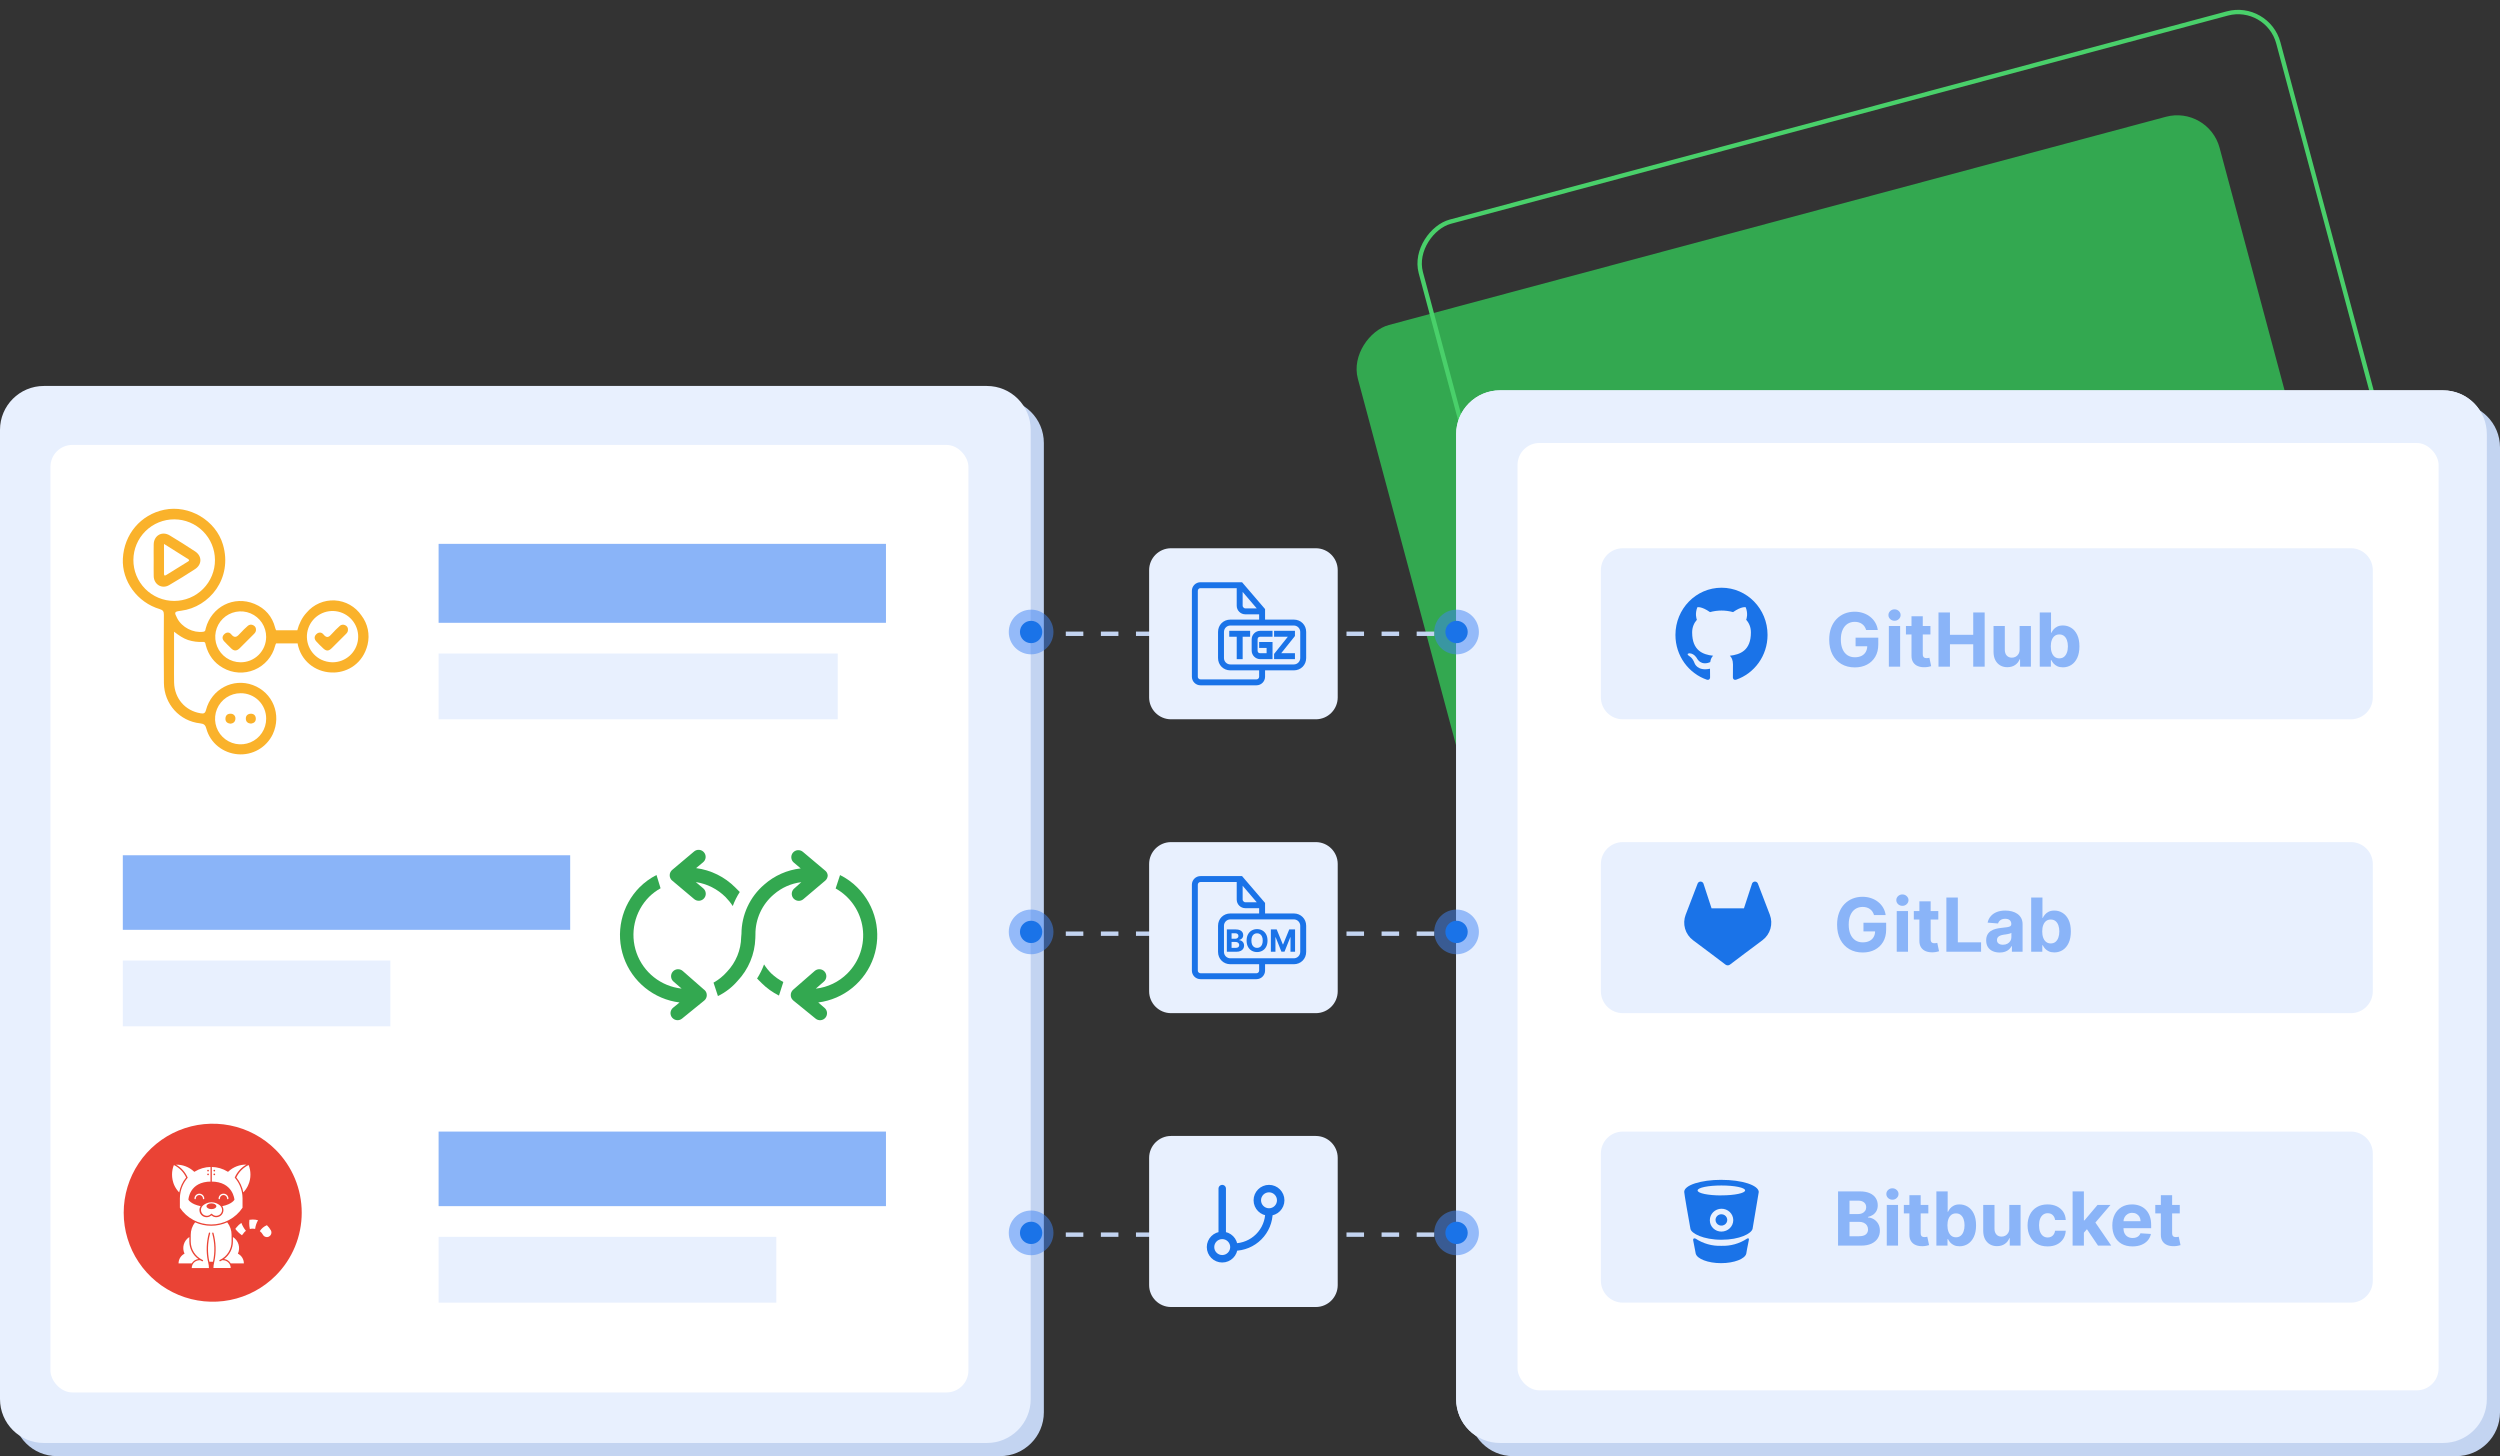
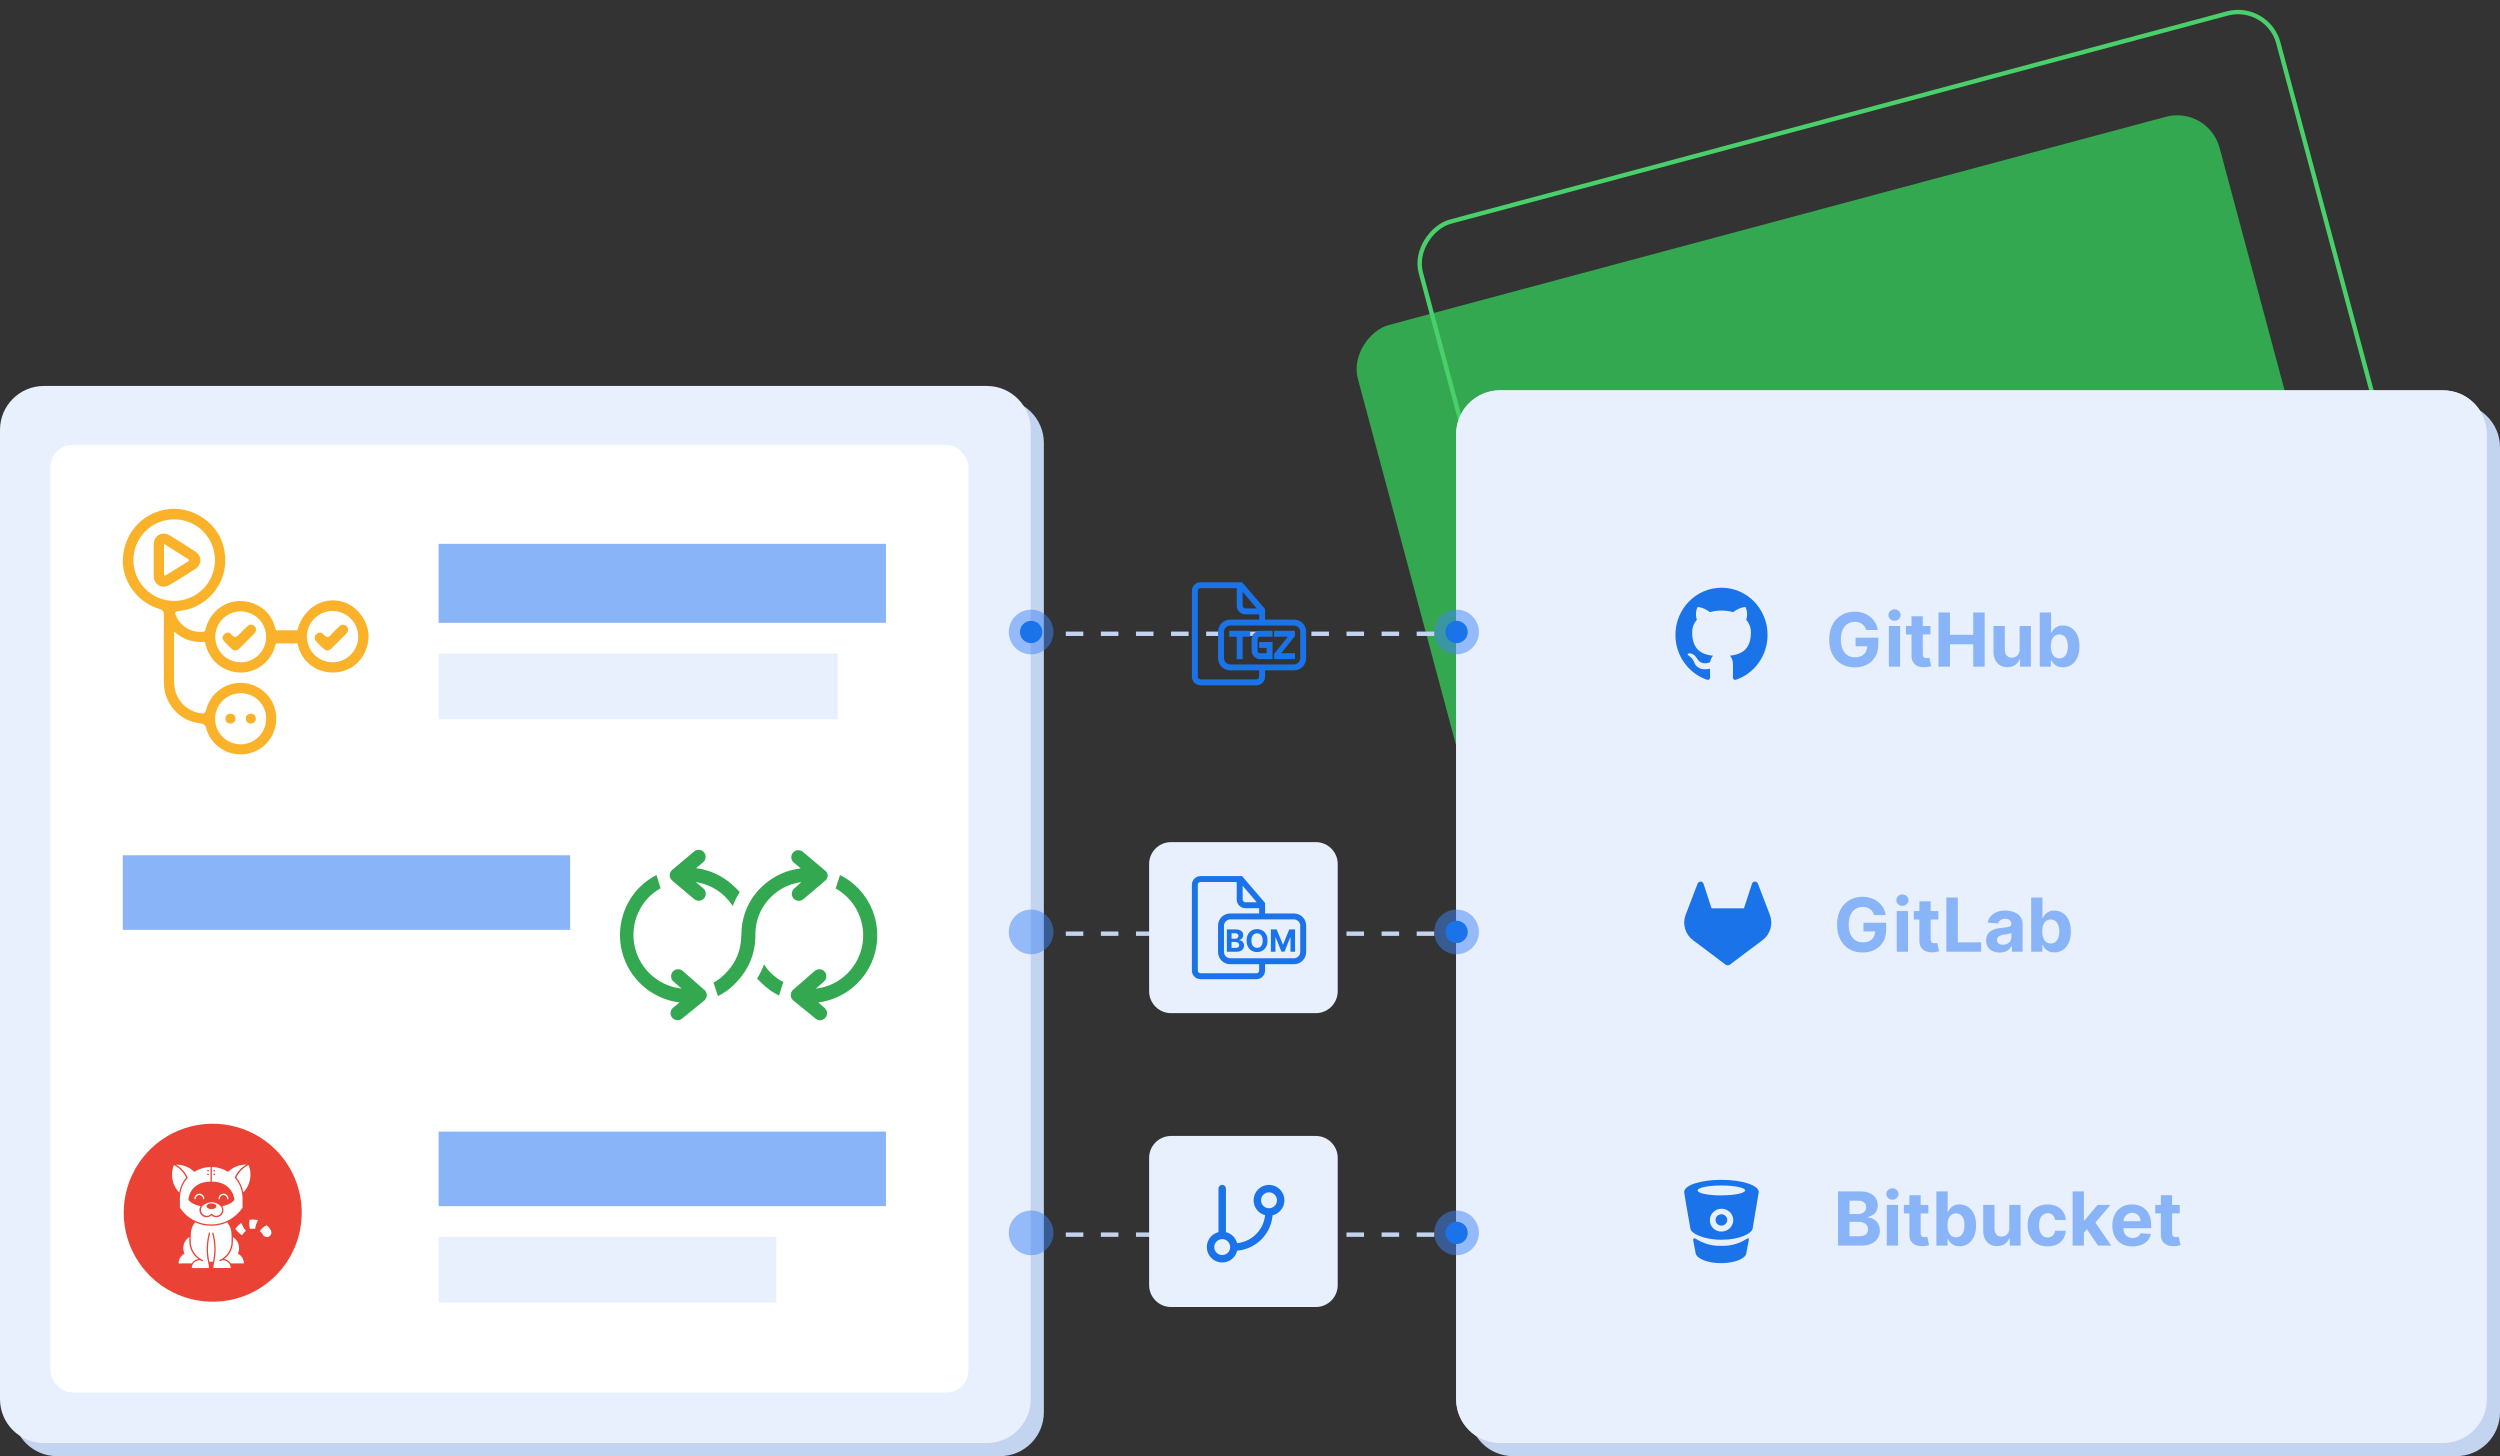
<svg xmlns="http://www.w3.org/2000/svg" width="570" height="332" viewBox="0 0 570 332" fill="none">
  <rect x="0" y="0" width="570" height="332" fill="#333333" stroke="none" />
  <rect x="503.477" y="24.039" width="203.407" height="203.407" rx="10" transform="rotate(75 503.477 24.039)" fill="#33A850" />
  <rect x="517.002" y="0.612" width="202.407" height="202.407" rx="9.5" transform="rotate(75 517.002 0.612)" stroke="#49D06A" />
  <path d="M557 89H342C336.477 89 332 93.477 332 99V319C332 324.523 336.477 329 342 329H557C562.523 329 567 324.523 567 319V99C567 93.477 562.523 89 557 89Z" fill="#E8F0FE" />
  <path d="M560 92H345C339.477 92 335 96.477 335 102V322C335 327.523 339.477 332 345 332H560C565.523 332 570 327.523 570 322V102C570 96.477 565.523 92 560 92Z" fill="#C3D4F1" />
  <path d="M557 89H342C336.477 89 332 93.477 332 99V319C332 324.523 336.477 329 342 329H557C562.523 329 567 324.523 567 319V99C567 93.477 562.523 89 557 89Z" fill="#E8F0FE" />
-   <rect x="346" y="101" width="210" height="216" rx="5" fill="white" />
  <path d="M228 91H13C7.477 91 3 95.477 3 101V322C3 327.523 7.477 332 13 332H228C233.523 332 238 327.523 238 322V101C238 95.477 233.523 91 228 91Z" fill="#C3D4F1" />
  <path d="M225 88H10C4.477 88 0 92.477 0 98V319C0 324.523 4.477 329 10 329H225C230.523 329 235 324.523 235 319V98C235 92.477 230.523 88 225 88Z" fill="#E8F0FE" />
  <circle cx="332.094" cy="144.094" r="5.094" fill="#4185F4" fill-opacity="0.5" />
  <circle cx="332.094" cy="144.094" r="2.547" fill="#1A73E8" />
  <circle cx="235.094" cy="144.094" r="5.094" fill="#4185F4" fill-opacity="0.5" />
  <circle cx="235.094" cy="144.094" r="2.547" fill="#1A73E8" />
  <line x1="327" y1="144.5" x2="240" y2="144.5" stroke="#C3D4F1" stroke-dasharray="4 4" />
  <circle cx="332.094" cy="212.473" r="5.094" fill="#4185F4" fill-opacity="0.5" />
  <circle cx="332.094" cy="212.473" r="2.547" fill="#1A73E8" />
  <circle cx="235.094" cy="212.473" r="5.094" fill="#4185F4" fill-opacity="0.5" />
-   <circle cx="235.094" cy="212.473" r="2.547" fill="#1A73E8" />
  <line x1="327" y1="212.879" x2="240" y2="212.879" stroke="#C3D4F1" stroke-dasharray="4 4" />
  <circle cx="332.094" cy="281.094" r="5.094" fill="#4185F4" fill-opacity="0.5" />
  <circle cx="332.094" cy="281.094" r="2.547" fill="#1A73E8" />
  <circle cx="235.094" cy="281.094" r="5.094" fill="#4185F4" fill-opacity="0.5" />
-   <circle cx="235.094" cy="281.094" r="2.547" fill="#1A73E8" />
  <line x1="327" y1="281.5" x2="240" y2="281.5" stroke="#C3D4F1" stroke-dasharray="4 4" />
  <rect x="11.5" y="101.441" width="209.3" height="216.036" rx="5" fill="white" />
  <path d="M82.414 140.338C81.736 139.334 80.834 138.501 79.779 137.904C78.725 137.307 77.546 136.962 76.336 136.897C75.126 136.831 73.917 137.047 72.805 137.526C71.692 138.006 70.705 138.736 69.922 139.661C69.389 140.234 68.942 140.88 68.592 141.579C68.245 142.253 67.976 142.964 67.79 143.698H62.962C62.855 143.52 62.778 143.326 62.733 143.123C62.076 140.543 60.466 138.699 58.024 137.682C53.324 135.725 48.222 138.321 46.907 143.272C46.821 143.597 46.885 143.965 46.335 144.041C44.056 144.354 41.484 143.05 40.404 140.97C39.676 139.567 39.715 139.445 41.28 139.249C47.777 138.433 53.082 131.836 50.837 124.185C49.209 118.643 43.135 115.045 37.445 116.224C32.081 117.335 28.294 121.807 28.013 127.362C27.755 132.472 31.29 137.356 36.421 138.874C37.195 139.102 37.369 139.444 37.365 140.187C37.339 145.367 37.315 150.549 37.372 155.729C37.425 160.52 40.939 164.421 45.648 164.926C46.536 165.021 46.836 165.334 47.058 166.158C47.936 169.406 50.853 171.717 54.25 171.974C55.879 172.105 57.51 171.738 58.926 170.923C60.343 170.108 61.48 168.883 62.186 167.409C64.262 162.958 62.205 157.876 57.647 156.192C53.132 154.524 48.218 157.109 46.972 161.875C46.759 162.69 46.401 162.741 45.719 162.628C42.22 162.049 39.791 159.261 39.693 155.624C39.654 154.164 39.684 152.701 39.683 151.24C39.683 148.925 39.683 146.61 39.683 144.028C40.81 144.892 41.759 145.542 42.874 145.92C43.984 146.275 45.149 146.422 46.312 146.357C46.872 146.337 46.825 146.759 46.913 147.089C47.514 149.346 48.782 151.107 50.824 152.267C51.907 152.891 53.119 153.256 54.366 153.333C55.614 153.411 56.862 153.2 58.014 152.715C59.166 152.231 60.191 151.487 61.008 150.541C61.824 149.595 62.412 148.474 62.724 147.263C62.769 147.064 62.848 146.874 62.956 146.701H67.865C67.896 146.966 67.952 147.228 68.031 147.483C69.046 151.134 72.393 153.461 76.221 153.331C79.292 153.227 82.753 151.293 83.811 146.972C84.084 145.832 84.1 144.645 83.859 143.498C83.617 142.351 83.124 141.271 82.414 140.338V140.338ZM54.867 158.054C55.632 158.046 56.392 158.192 57.1 158.481C57.809 158.77 58.453 159.198 58.994 159.738C59.536 160.279 59.965 160.922 60.255 161.631C60.545 162.339 60.692 163.098 60.686 163.863C60.689 165.017 60.35 166.145 59.712 167.106C59.073 168.067 58.164 168.817 57.099 169.26C56.034 169.704 54.861 169.821 53.73 169.598C52.598 169.374 51.558 168.82 50.742 168.005C49.925 167.19 49.369 166.151 49.144 165.019C48.918 163.888 49.034 162.715 49.476 161.649C49.917 160.584 50.666 159.673 51.626 159.033C52.585 158.393 53.713 158.052 54.867 158.054ZM30.413 127.636C30.433 125.18 31.424 122.831 33.169 121.103C34.914 119.375 37.273 118.407 39.729 118.411C42.185 118.416 44.54 119.391 46.279 121.126C48.018 122.86 49.001 125.212 49.012 127.668C49.018 128.895 48.781 130.11 48.315 131.244C47.849 132.378 47.164 133.409 46.298 134.278C45.432 135.146 44.403 135.834 43.27 136.303C42.137 136.773 40.922 137.013 39.696 137.011C38.47 137.009 37.256 136.764 36.125 136.291C34.994 135.818 33.967 135.126 33.104 134.255C32.242 133.383 31.56 132.35 31.098 131.214C30.636 130.078 30.403 128.862 30.413 127.636ZM54.827 151.002C53.68 150.991 52.562 150.641 51.614 149.996C50.666 149.35 49.93 148.438 49.5 147.375C49.069 146.312 48.964 145.145 49.196 144.022C49.428 142.899 49.988 141.869 50.805 141.064C51.622 140.259 52.659 139.714 53.785 139.497C54.912 139.281 56.077 139.403 57.134 139.848C58.191 140.294 59.092 141.042 59.724 141.999C60.356 142.957 60.69 144.08 60.684 145.227C60.681 145.991 60.527 146.747 60.231 147.452C59.934 148.157 59.502 148.796 58.957 149.333C58.413 149.869 57.768 150.293 57.059 150.58C56.35 150.866 55.592 151.009 54.827 151.002ZM73.292 150.427C71.997 149.806 70.976 148.731 70.423 147.406C69.87 146.081 69.824 144.598 70.293 143.242C70.763 141.885 71.715 140.748 72.969 140.048C74.222 139.348 75.69 139.134 77.091 139.446C78.493 139.758 79.73 140.575 80.568 141.741C81.406 142.907 81.786 144.341 81.635 145.769C81.484 147.197 80.813 148.519 79.749 149.484C78.686 150.449 77.305 150.989 75.869 151.001C75.815 151.001 75.761 150.999 75.707 150.998C74.872 150.972 74.05 150.778 73.292 150.427V150.427Z" fill="#FAB22B" />
  <path d="M44.495 125.729C42.585 124.469 40.649 123.249 38.687 122.07C36.956 121.024 35.092 122.08 35.044 124.105C35.015 125.298 35.038 126.493 35.04 127.687C35.041 128.915 35.018 130.143 35.046 131.37C35.091 133.273 36.917 134.366 38.55 133.416C40.555 132.248 42.529 131.029 44.473 129.757C46.09 128.699 46.094 126.784 44.495 125.729L44.495 125.729ZM42.905 128.004C41.238 129.034 39.573 130.065 37.908 131.097C37.619 131.276 37.396 131.293 37.395 130.864C37.391 128.65 37.393 126.436 37.393 124.012C39.346 125.239 41.133 126.36 42.918 127.485C43.188 127.656 43.18 127.833 42.905 128.004ZM52.506 164.999C53.213 164.952 53.644 164.553 53.671 163.89C53.688 163.741 53.672 163.59 53.625 163.447C53.578 163.304 53.501 163.173 53.398 163.063C53.296 162.953 53.171 162.866 53.032 162.809C52.893 162.752 52.744 162.725 52.593 162.731C51.854 162.703 51.41 163.115 51.399 163.865C51.389 164.581 51.843 164.911 52.506 164.999ZM57.239 164.985C57.923 164.883 58.361 164.517 58.324 163.802C58.288 163.099 57.843 162.699 57.141 162.732C56.446 162.765 56.019 163.196 56.048 163.897C56.078 164.599 56.542 164.944 57.239 164.985ZM78.883 144.544C79.15 144.278 79.365 143.992 79.335 143.558C79.35 143.345 79.296 143.133 79.183 142.952C79.07 142.771 78.903 142.63 78.706 142.549C78.499 142.436 78.26 142.396 78.027 142.433C77.794 142.471 77.58 142.585 77.42 142.758C76.802 143.312 76.214 143.9 75.66 144.517C75.031 145.256 74.513 145.603 73.742 144.644C73.288 144.08 72.603 144.091 72.076 144.641C71.581 145.158 71.662 145.746 72.118 146.25C72.608 146.791 73.131 147.305 73.664 147.803C74.401 148.493 74.903 148.495 75.639 147.779C76.735 146.715 77.802 145.622 78.883 144.544ZM57.772 142.573C57.571 142.449 57.335 142.395 57.1 142.421C56.866 142.447 56.647 142.55 56.478 142.715C55.88 143.24 55.311 143.797 54.773 144.383C54.12 145.115 53.561 145.688 52.685 144.592C52.257 144.056 51.587 144.131 51.099 144.63C50.6 145.138 50.651 145.723 51.117 146.231C51.632 146.793 52.187 147.318 52.729 147.853C53.378 148.493 54.014 148.429 54.636 147.807C55.714 146.728 56.792 145.651 57.872 144.574C58.161 144.286 58.408 143.981 58.363 143.544C58.371 143.342 58.318 143.143 58.213 142.97C58.108 142.797 57.955 142.659 57.772 142.573Z" fill="#FAB22B" />
  <path d="M202 124H100V142H202V124Z" fill="#8AB4F8" />
  <path d="M130 195H28V212H130V195Z" fill="#8AB4F8" />
  <path d="M202 258H100V275H202V258Z" fill="#8AB4F8" />
  <path d="M191 149H100V164H191V149Z" fill="#E8F0FE" />
-   <path d="M89 219H28V234H89V219Z" fill="#E8F0FE" />
  <path d="M177 282H100V297H177V282Z" fill="#E8F0FE" />
  <path d="M175.865 221.954C175.236 221.329 174.679 220.636 174.204 219.887C173.791 221.014 173.257 222.094 172.612 223.106C172.951 223.445 173.301 223.795 173.662 224.157C174.816 225.307 176.147 226.264 177.604 226.992L178.598 223.897C177.602 223.378 176.683 222.724 175.865 221.954Z" fill="#33A850" />
  <path d="M172.217 213.923L172.24 213.087C172.22 211.343 172.587 209.617 173.313 208.031C174.04 206.445 175.108 205.04 176.442 203.916C178.203 202.385 180.383 201.417 182.699 201.137L180.994 202.662C180.71 202.944 180.542 203.321 180.523 203.721C180.504 204.12 180.636 204.512 180.892 204.819L180.994 204.921C181.275 205.205 181.653 205.373 182.053 205.392C182.452 205.411 182.844 205.279 183.151 205.023L188.155 200.787C188.332 200.637 188.474 200.45 188.572 200.239C188.669 200.029 188.72 199.799 188.72 199.567C188.696 199.343 188.626 199.127 188.513 198.932C188.4 198.738 188.247 198.569 188.065 198.438L183.049 194.213C182.724 193.939 182.304 193.805 181.88 193.841C181.457 193.877 181.065 194.08 180.79 194.405C180.516 194.73 180.383 195.151 180.419 195.574C180.455 195.998 180.657 196.39 180.982 196.664L182.564 197.997C179.475 198.342 176.568 199.632 174.239 201.691C172.619 203.077 171.317 204.797 170.423 206.733C169.528 208.668 169.061 210.774 169.055 212.907L168.987 213.675C168.939 216.61 167.79 219.42 165.768 221.547C164.888 222.548 163.846 223.392 162.684 224.044L163.69 227.105C165.4 226.269 166.922 225.093 168.162 223.648C170.659 221.013 172.102 217.552 172.217 213.923Z" fill="#33A850" />
  <path d="M188.031 229.827L186.563 228.562C189.424 228.195 192.125 227.032 194.358 225.206C196.591 223.381 198.268 220.965 199.196 218.233C200.124 215.502 200.268 212.565 199.61 209.757C198.952 206.948 197.519 204.38 195.474 202.346C194.324 201.191 192.993 200.234 191.532 199.511L190.527 202.572C192.182 203.496 193.6 204.791 194.669 206.356C195.738 207.921 196.429 209.713 196.689 211.591C196.948 213.468 196.769 215.38 196.164 217.176C195.559 218.973 194.546 220.604 193.204 221.943C191.267 223.879 188.731 225.102 186.009 225.41L187.862 223.784C188.019 223.645 188.149 223.477 188.241 223.288C188.334 223.1 188.389 222.894 188.403 222.685C188.416 222.475 188.389 222.265 188.321 222.066C188.253 221.867 188.147 221.683 188.008 221.525C187.87 221.367 187.701 221.238 187.513 221.145C187.324 221.052 187.119 220.997 186.909 220.984C186.699 220.97 186.489 220.998 186.29 221.065C186.091 221.133 185.907 221.239 185.749 221.378L180.825 225.67C180.652 225.825 180.515 226.015 180.424 226.227C180.332 226.44 180.288 226.67 180.294 226.901C180.292 227.106 180.333 227.309 180.412 227.497C180.492 227.685 180.609 227.855 180.757 227.997L180.87 228.11L185.953 232.244C186.115 232.378 186.303 232.479 186.505 232.541C186.707 232.602 186.919 232.623 187.129 232.602C187.339 232.581 187.543 232.519 187.729 232.418C187.915 232.318 188.079 232.182 188.212 232.018C188.468 231.699 188.592 231.294 188.558 230.886C188.525 230.479 188.336 230.099 188.031 229.827Z" fill="#33A850" />
  <path d="M153.173 200.685L153.264 200.775L158.278 204.999C158.439 205.135 158.625 205.238 158.826 205.301C159.027 205.365 159.238 205.389 159.448 205.371C159.657 205.353 159.862 205.294 160.049 205.197C160.236 205.101 160.402 204.968 160.537 204.807C160.673 204.646 160.776 204.46 160.84 204.26C160.903 204.059 160.927 203.848 160.909 203.638C160.891 203.428 160.832 203.224 160.736 203.037C160.639 202.85 160.506 202.684 160.345 202.548L158.64 201.114C161.21 201.502 163.588 202.701 165.428 204.536C166.043 205.159 166.592 205.844 167.066 206.58C167.481 205.456 168.019 204.38 168.669 203.373C168.331 203.034 167.98 202.684 167.63 202.334C165.224 199.92 162.087 198.371 158.708 197.929L160.323 196.585C160.484 196.449 160.616 196.282 160.712 196.095C160.808 195.907 160.866 195.703 160.883 195.493C160.9 195.283 160.875 195.072 160.81 194.871C160.745 194.671 160.641 194.486 160.503 194.326C160.231 194.003 159.841 193.801 159.419 193.765C158.998 193.729 158.58 193.862 158.256 194.134L153.252 198.347C153.084 198.49 152.947 198.667 152.851 198.865C152.754 199.064 152.7 199.281 152.692 199.502C152.683 199.722 152.721 199.942 152.802 200.148C152.883 200.354 153.005 200.54 153.162 200.696L153.173 200.685Z" fill="#33A850" />
  <path d="M160.583 225.693L155.658 221.378C155.339 221.098 154.922 220.956 154.498 220.984C154.075 221.011 153.679 221.206 153.399 221.525C153.119 221.844 152.977 222.261 153.005 222.685C153.032 223.109 153.227 223.504 153.546 223.784L155.41 225.399C153.103 225.148 150.913 224.25 149.094 222.809C147.275 221.368 145.9 219.442 145.128 217.253C144.356 215.064 144.218 212.702 144.73 210.438C145.242 208.174 146.384 206.101 148.023 204.458C148.795 203.702 149.665 203.053 150.609 202.527L149.683 199.5C148.257 200.226 146.954 201.171 145.82 202.301C143.788 204.36 142.373 206.946 141.734 209.768C141.096 212.59 141.261 215.534 142.209 218.267C143.158 221 144.853 223.413 147.102 225.232C149.351 227.052 152.065 228.205 154.935 228.562L153.467 229.759C153.304 229.891 153.168 230.054 153.068 230.239C152.968 230.423 152.905 230.625 152.883 230.834C152.861 231.043 152.88 231.254 152.94 231.455C152.999 231.656 153.098 231.844 153.23 232.007L153.354 232.131C153.634 232.414 154.009 232.582 154.405 232.603C154.802 232.624 155.193 232.496 155.5 232.244L160.56 228.133C160.741 227.986 160.887 227.802 160.988 227.593C161.09 227.384 161.145 227.156 161.149 226.923C161.154 226.691 161.107 226.461 161.013 226.248C160.919 226.036 160.78 225.846 160.606 225.693H160.583Z" fill="#33A850" />
-   <path d="M267 164L300 164C302.761 164 305 161.761 305 159L305 130C305 127.239 302.761 125 300 125L267 125C264.239 125 262 127.239 262 130L262 159C262 161.761 264.239 164 267 164Z" fill="#E8F0FE" />
  <path d="M267 231L300 231C302.761 231 305 228.761 305 226L305 197C305 194.239 302.761 192 300 192L267 192C264.239 192 262 194.239 262 197L262 226C262 228.761 264.239 231 267 231Z" fill="#E8F0FE" />
  <path d="M267 298L300 298C302.761 298 305 295.761 305 293L305 264C305 261.239 302.761 259 300 259L267 259C264.239 259 262 261.239 262 264L262 293C262 295.761 264.239 298 267 298Z" fill="#E8F0FE" />
  <path d="M280.52 144.926H282.223V150.037H283.075V144.926H284.779V144.074H280.52V144.926Z" fill="#1A73E8" stroke="#1A73E8" stroke-width="0.5" />
  <path d="M295 141.519H288.185V138.963L283.074 133H273.704C272.767 133 272 133.767 272 134.704V154.296C272 155.233 272.767 156 273.704 156H286.481C287.418 156 288.185 155.233 288.185 154.296V152.593H295C296.448 152.593 297.556 151.485 297.556 150.037V144.074C297.556 142.626 296.448 141.519 295 141.519ZM283.074 134.278L287.078 138.963H283.926C283.5 138.963 283.074 138.537 283.074 138.111V134.278ZM287.333 154.296C287.333 154.722 286.993 155.148 286.481 155.148H273.704C273.278 155.148 272.852 154.807 272.852 154.296V134.704C272.852 134.278 273.193 133.852 273.704 133.852H282.222V138.111C282.222 139.048 282.989 139.815 283.926 139.815H287.333V141.519H280.519C279.07 141.519 277.963 142.626 277.963 144.074V150.037C277.963 151.485 279.07 152.593 280.519 152.593H287.333V154.296ZM296.704 150.037C296.704 150.974 295.937 151.741 295 151.741H280.519C279.581 151.741 278.815 150.974 278.815 150.037V144.074C278.815 143.137 279.581 142.37 280.519 142.37H295C295.937 142.37 296.704 143.137 296.704 144.074V150.037Z" fill="#1A73E8" stroke="#1A73E8" stroke-width="0.5" />
  <path d="M290.74 144.926H294.148L290.74 149.185V150.037H294.999V149.185H291.592L294.999 144.926V144.074H290.74V144.926Z" fill="#1A73E8" stroke="#1A73E8" stroke-width="0.5" />
  <path d="M285.629 145.778V148.333C285.629 149.27 286.396 150.037 287.333 150.037H289.888V149.356V147.482V146.63H287.333V147.482H289.036V149.185H287.333C286.821 149.185 286.481 148.845 286.481 148.333V145.778C286.481 145.267 286.821 144.926 287.333 144.926H289.888V144.074H287.333C286.396 144.074 285.629 144.841 285.629 145.778Z" fill="#1A73E8" stroke="#1A73E8" stroke-width="0.5" />
  <path d="M295 208.519H288.185V205.963L283.074 200H273.704C272.767 200 272 200.767 272 201.704V221.296C272 222.233 272.767 223 273.704 223H286.481C287.418 223 288.185 222.233 288.185 221.296V219.593H295C296.448 219.593 297.556 218.485 297.556 217.037V211.074C297.556 209.626 296.448 208.519 295 208.519ZM283.074 201.278L287.078 205.963H283.926C283.5 205.963 283.074 205.537 283.074 205.111V201.278ZM287.333 221.296C287.333 221.722 286.993 222.148 286.481 222.148H273.704C273.278 222.148 272.852 221.807 272.852 221.296V201.704C272.852 201.278 273.193 200.852 273.704 200.852H282.222V205.111C282.222 206.048 282.989 206.815 283.926 206.815H287.333V208.519H280.519C279.07 208.519 277.963 209.626 277.963 211.074V217.037C277.963 218.485 279.07 219.593 280.519 219.593H287.333V221.296ZM296.704 217.037C296.704 217.974 295.937 218.741 295 218.741H280.519C279.581 218.741 278.815 217.974 278.815 217.037V211.074C278.815 210.137 279.581 209.37 280.519 209.37H295C295.937 209.37 296.704 210.137 296.704 211.074V217.037Z" fill="#1A73E8" stroke="#1A73E8" stroke-width="0.5" />
  <path d="M278.667 271V281.667M278.667 281.667C277.194 281.667 276 282.861 276 284.333C276 285.806 277.194 287 278.667 287C280.139 287 281.333 285.806 281.333 284.333M278.667 281.667C280.139 281.667 281.333 282.861 281.333 284.333M281.333 284.333C283.455 284.333 285.49 283.49 286.99 281.99C288.49 280.49 289.333 278.455 289.333 276.333M289.333 276.333C290.806 276.333 292 275.139 292 273.667C292 272.194 290.806 271 289.333 271C287.861 271 286.667 272.194 286.667 273.667C286.667 275.139 287.861 276.333 289.333 276.333Z" stroke="#1A73E8" stroke-width="1.7" stroke-linecap="round" stroke-linejoin="round" />
  <path d="M279.723 217V211.909H281.761C282.136 211.909 282.448 211.965 282.699 212.076C282.949 212.187 283.137 212.341 283.263 212.538C283.389 212.734 283.452 212.959 283.452 213.214C283.452 213.413 283.412 213.588 283.332 213.739C283.253 213.888 283.144 214.01 283.004 214.107C282.867 214.201 282.709 214.268 282.532 214.308V214.358C282.726 214.366 282.907 214.421 283.076 214.522C283.247 214.623 283.385 214.764 283.492 214.947C283.598 215.127 283.651 215.343 283.651 215.593C283.651 215.863 283.584 216.104 283.449 216.316C283.317 216.527 283.12 216.693 282.86 216.816C282.6 216.939 282.279 217 281.898 217H279.723ZM280.799 216.12H281.677C281.977 216.12 282.196 216.063 282.333 215.949C282.471 215.833 282.539 215.678 282.539 215.486C282.539 215.345 282.506 215.221 282.438 215.113C282.37 215.006 282.273 214.921 282.147 214.86C282.022 214.798 281.874 214.768 281.702 214.768H280.799V216.12ZM280.799 214.039H281.597C281.745 214.039 281.876 214.014 281.99 213.962C282.106 213.909 282.197 213.835 282.264 213.739C282.332 213.643 282.365 213.527 282.365 213.393C282.365 213.209 282.3 213.061 282.169 212.948C282.04 212.835 281.856 212.779 281.617 212.779H280.799V214.039ZM288.994 214.455C288.994 215.01 288.889 215.482 288.679 215.871C288.47 216.261 288.185 216.558 287.823 216.764C287.464 216.968 287.059 217.07 286.61 217.07C286.158 217.07 285.752 216.967 285.392 216.761C285.033 216.556 284.749 216.258 284.54 215.869C284.331 215.48 284.227 215.008 284.227 214.455C284.227 213.899 284.331 213.427 284.54 213.038C284.749 212.648 285.033 212.352 285.392 212.148C285.752 211.942 286.158 211.839 286.61 211.839C287.059 211.839 287.464 211.942 287.823 212.148C288.185 212.352 288.47 212.648 288.679 213.038C288.889 213.427 288.994 213.899 288.994 214.455ZM287.903 214.455C287.903 214.095 287.849 213.792 287.741 213.545C287.635 213.298 287.485 213.111 287.292 212.983C287.098 212.855 286.871 212.792 286.61 212.792C286.35 212.792 286.123 212.855 285.929 212.983C285.735 213.111 285.585 213.298 285.477 213.545C285.371 213.792 285.318 214.095 285.318 214.455C285.318 214.814 285.371 215.117 285.477 215.364C285.585 215.611 285.735 215.799 285.929 215.926C286.123 216.054 286.35 216.118 286.61 216.118C286.871 216.118 287.098 216.054 287.292 215.926C287.485 215.799 287.635 215.611 287.741 215.364C287.849 215.117 287.903 214.814 287.903 214.455ZM289.757 211.909H291.084L292.486 215.33H292.546L293.948 211.909H295.275V217H294.231V213.686H294.189L292.871 216.975H292.16L290.843 213.674H290.801V217H289.757V211.909Z" fill="#1A73E8" />
  <g clip-path="url(#clip0_0_10314)">
    <path d="M48.86 267.095C48.886 267.095 48.912 267.091 48.936 267.081C48.961 267.071 48.982 267.057 49.001 267.038C49.019 267.02 49.034 266.998 49.043 266.974C49.053 266.95 49.058 266.924 49.057 266.898C49.057 266.846 49.036 266.796 48.999 266.759C48.963 266.722 48.913 266.701 48.86 266.701C48.809 266.702 48.759 266.723 48.722 266.76C48.686 266.797 48.665 266.846 48.664 266.898C48.664 266.95 48.684 267 48.721 267.037C48.758 267.074 48.808 267.095 48.86 267.095ZM48.86 267.96C48.913 267.96 48.963 267.939 48.999 267.902C49.036 267.865 49.057 267.815 49.057 267.763C49.058 267.737 49.053 267.711 49.043 267.687C49.034 267.663 49.019 267.641 49.001 267.623C48.982 267.604 48.961 267.59 48.936 267.58C48.912 267.57 48.886 267.566 48.86 267.566C48.834 267.566 48.809 267.571 48.785 267.581C48.761 267.591 48.739 267.606 48.721 267.624C48.703 267.642 48.688 267.664 48.679 267.688C48.669 267.712 48.664 267.737 48.664 267.763C48.665 267.815 48.686 267.864 48.722 267.901C48.759 267.938 48.809 267.959 48.86 267.96ZM47.429 267.095C47.456 267.095 47.481 267.091 47.505 267.081C47.53 267.071 47.551 267.057 47.57 267.038C47.588 267.02 47.603 266.998 47.612 266.974C47.622 266.95 47.627 266.924 47.626 266.898C47.626 266.846 47.606 266.796 47.569 266.759C47.532 266.722 47.482 266.701 47.429 266.701C47.378 266.702 47.328 266.723 47.291 266.76C47.255 266.797 47.234 266.846 47.233 266.898C47.233 266.95 47.253 267 47.29 267.037C47.327 267.074 47.377 267.095 47.429 267.095ZM62.85 262.15C60.011 259.312 56.395 257.378 52.458 256.595C48.521 255.812 44.441 256.214 40.732 257.75C37.023 259.286 33.854 261.887 31.624 265.225C29.393 268.562 28.203 272.486 28.203 276.5C28.203 280.514 29.393 284.438 31.624 287.776C33.854 291.113 37.023 293.714 40.732 295.25C44.441 296.786 48.521 297.188 52.458 296.405C56.395 295.622 60.011 293.689 62.85 290.85C66.655 287.044 68.793 281.882 68.793 276.5C68.793 271.118 66.655 265.956 62.85 262.15ZM44.223 267.107L44.309 267.185L44.408 267.123C45.488 266.457 46.727 266.092 47.995 266.066V269.395H48.299V266.066C49.568 266.092 50.806 266.457 51.886 267.123L51.985 267.185L52.071 267.107C53.18 266.069 54.651 265.504 56.171 265.533C55.013 266.184 54.095 267.19 53.551 268.403L53.514 268.493L53.575 268.567C54.457 269.595 55.026 270.854 55.215 272.195L55.256 272.49C55.281 272.744 55.297 272.974 55.297 273.191V275.36C54.513 276.536 53.451 277.5 52.205 278.166C50.959 278.833 49.568 279.181 48.155 279.181C46.742 279.181 45.351 278.833 44.105 278.166C42.859 277.5 41.797 276.536 41.013 275.36V273.22C41.013 272.986 41.027 272.752 41.054 272.519L41.099 272.224C41.286 270.882 41.856 269.623 42.739 268.595L42.801 268.521L42.76 268.415C42.213 267.204 41.296 266.199 40.14 265.545C41.652 265.516 43.116 266.076 44.223 267.107ZM40.373 271.305L40.193 271.055C40.14 270.977 40.095 270.899 40.045 270.817C39.996 270.735 39.943 270.649 39.898 270.563C39.853 270.477 39.812 270.391 39.771 270.305C39.73 270.219 39.689 270.137 39.656 270.051C39.623 269.965 39.582 269.858 39.549 269.76C39.517 269.661 39.48 269.596 39.48 269.53C39.48 269.464 39.422 269.313 39.394 269.206C39.365 269.1 39.352 269.05 39.34 268.972C39.328 268.895 39.299 268.722 39.283 268.595C39.269 268.53 39.26 268.465 39.254 268.398C39.234 268.204 39.225 268.008 39.225 267.812C39.225 267.619 39.225 267.431 39.25 267.242L39.275 267.066C39.275 266.939 39.307 266.808 39.332 266.681C39.357 266.553 39.365 266.541 39.381 266.471C39.398 266.402 39.434 266.246 39.467 266.131C39.5 266.016 39.521 265.984 39.545 265.906C39.57 265.828 39.607 265.721 39.644 265.631C40.876 266.226 41.864 267.23 42.44 268.472C41.63 269.452 41.084 270.622 40.853 271.871L40.763 271.777L40.55 271.531C40.481 271.452 40.423 271.376 40.373 271.305ZM40.71 288.05C40.709 287.591 40.837 287.141 41.077 286.75C41.317 286.359 41.661 286.043 42.071 285.836C41.763 285.177 41.705 284.429 41.907 283.731C42.109 283.033 42.558 282.432 43.17 282.039V283.06C43.173 283.84 43.361 284.608 43.717 285.302C44.073 285.996 44.588 286.596 45.22 287.053C44.911 287.098 44.616 287.21 44.357 287.382C44.097 287.554 43.879 287.783 43.719 288.05H40.71ZM48.664 289.103C48.665 288.688 48.719 288.275 48.824 287.873V287.796C48.848 287.701 48.877 287.607 48.901 287.513C49.322 285.394 49.243 283.207 48.672 281.125C48.66 281.086 48.632 281.053 48.596 281.034C48.56 281.015 48.518 281.011 48.479 281.022C48.441 281.036 48.411 281.064 48.392 281.1C48.374 281.135 48.37 281.176 48.381 281.215C48.967 283.324 49.027 285.544 48.557 287.681C48.418 287.681 48.278 287.681 48.147 287.681C48.016 287.681 47.864 287.681 47.737 287.681C47.267 285.543 47.328 283.324 47.913 281.215C47.925 281.176 47.921 281.134 47.901 281.098C47.882 281.062 47.85 281.035 47.811 281.022C47.792 281.017 47.772 281.015 47.752 281.017C47.732 281.019 47.713 281.025 47.695 281.035C47.678 281.044 47.662 281.057 47.65 281.072C47.637 281.088 47.628 281.106 47.622 281.125C47.054 283.181 46.969 285.34 47.372 287.435C47.413 287.558 47.446 287.681 47.475 287.804V287.882C47.581 288.283 47.635 288.696 47.635 289.112H43.719C43.718 288.878 43.764 288.647 43.853 288.431C43.942 288.215 44.073 288.019 44.237 287.854C44.402 287.688 44.598 287.557 44.814 287.468C45.03 287.378 45.261 287.332 45.494 287.332H45.63C45.777 287.418 45.929 287.5 46.089 287.574C46.11 287.578 46.133 287.578 46.154 287.574C46.184 287.574 46.212 287.565 46.237 287.549C46.262 287.533 46.281 287.511 46.294 287.484C46.302 287.466 46.306 287.446 46.307 287.426C46.307 287.406 46.304 287.386 46.297 287.367C46.289 287.349 46.279 287.332 46.265 287.317C46.251 287.303 46.234 287.291 46.216 287.283L46.13 287.238C45.341 286.861 44.675 286.268 44.208 285.529C43.741 284.79 43.492 283.934 43.489 283.06V281.559C43.486 280.519 43.834 279.507 44.477 278.689C45.63 279.208 46.88 279.477 48.145 279.477C49.409 279.477 50.659 279.208 51.812 278.689C52.456 279.507 52.804 280.519 52.8 281.559V283.06C52.8 283.936 52.552 284.795 52.085 285.536C51.617 286.277 50.95 286.872 50.16 287.25L50.074 287.291C50.05 287.309 50.031 287.334 50.02 287.363C50.01 287.392 50.008 287.423 50.015 287.452C50.022 287.482 50.037 287.509 50.06 287.53C50.082 287.551 50.11 287.565 50.14 287.57C50.16 287.576 50.181 287.576 50.201 287.57C50.36 287.498 50.514 287.417 50.664 287.328H50.8C51.035 287.326 51.268 287.37 51.485 287.458C51.703 287.547 51.901 287.677 52.069 287.842C52.236 288.007 52.369 288.203 52.46 288.42C52.551 288.636 52.599 288.869 52.6 289.103H48.664ZM52.6 288.05C52.441 287.782 52.224 287.554 51.965 287.381C51.706 287.209 51.411 287.097 51.103 287.053C51.726 286.591 52.232 285.989 52.581 285.295C52.929 284.602 53.109 283.836 53.108 283.06V282.039C53.724 282.428 54.177 283.027 54.385 283.725C54.593 284.423 54.542 285.173 54.24 285.836C54.649 286.043 54.993 286.359 55.233 286.75C55.474 287.141 55.601 287.591 55.601 288.05H52.6ZM55.576 281.125L55.166 281.641C54.589 281.24 54.079 280.75 53.653 280.19L53.924 279.842C54.236 279.446 54.61 279.103 55.031 278.825C55.279 279.478 55.631 280.087 56.072 280.629C55.879 280.769 55.706 280.936 55.56 281.125H55.576ZM56.654 270.055C56.618 270.145 56.577 270.231 56.536 270.313C56.495 270.395 56.458 270.485 56.413 270.571C56.367 270.658 56.314 270.744 56.261 270.83C56.208 270.916 56.167 270.986 56.117 271.059C56.068 271.133 55.998 271.232 55.937 271.314L55.777 271.523L55.56 271.769C55.532 271.802 55.502 271.834 55.47 271.863C55.242 270.612 54.696 269.441 53.883 268.464C54.46 267.222 55.45 266.218 56.683 265.623C56.72 265.713 56.749 265.807 56.782 265.902L56.859 266.123C56.892 266.238 56.917 266.348 56.941 266.463C56.966 266.578 56.978 266.603 56.995 266.672C57.011 266.742 57.032 266.927 57.048 267.054C57.048 267.111 57.048 267.173 57.073 267.234C57.093 267.423 57.102 267.614 57.101 267.804C57.102 268 57.093 268.195 57.073 268.39C57.073 268.456 57.052 268.521 57.044 268.587C57.036 268.653 57.011 268.841 56.987 268.964C56.962 269.087 56.95 269.12 56.929 269.202C56.909 269.284 56.88 269.415 56.847 269.522C56.814 269.628 56.79 269.69 56.761 269.772C56.732 269.854 56.7 269.94 56.638 270.047L56.654 270.055ZM58.172 280.19C57.992 280.151 57.81 280.13 57.626 280.129C57.403 280.128 57.181 280.157 56.966 280.215C56.87 279.763 56.822 279.303 56.823 278.841C56.822 278.599 56.835 278.356 56.864 278.115C57.116 278.073 57.371 278.051 57.626 278.05C58.035 278.05 58.442 278.105 58.836 278.214C58.478 278.819 58.252 279.492 58.172 280.19ZM61.349 281.924C61.23 281.99 61.099 282.032 60.964 282.047C60.828 282.062 60.691 282.05 60.561 282.012C60.43 281.974 60.308 281.91 60.202 281.825C60.096 281.739 60.008 281.634 59.943 281.514C59.767 281.196 59.529 280.917 59.242 280.694C59.625 280.088 60.188 279.616 60.853 279.345C61.219 279.689 61.527 280.089 61.767 280.53C61.892 280.77 61.918 281.049 61.84 281.308C61.762 281.567 61.586 281.785 61.349 281.916V281.924ZM45.724 275.004C45.558 275.263 45.468 275.565 45.466 275.873C45.463 276.191 45.553 276.503 45.725 276.771C45.897 277.039 46.143 277.251 46.434 277.381C46.724 277.512 47.046 277.555 47.361 277.505C47.675 277.456 47.968 277.316 48.204 277.103C48.441 277.316 48.734 277.456 49.048 277.505C49.363 277.555 49.685 277.512 49.975 277.381C50.266 277.251 50.512 277.039 50.684 276.771C50.855 276.503 50.946 276.191 50.943 275.873C50.941 275.565 50.851 275.263 50.685 275.004C52.944 274.54 53.452 273.532 53.452 273.532C53.452 273.532 53.178 269.395 48.147 269.395C43.116 269.395 42.956 273.532 42.956 273.532C42.956 273.532 43.465 274.54 45.724 275.004ZM50.96 272.158C51.107 272.158 51.253 272.187 51.389 272.244C51.526 272.3 51.65 272.383 51.754 272.487C51.858 272.592 51.941 272.715 51.998 272.852C52.054 272.988 52.083 273.134 52.083 273.282C52.082 273.321 52.066 273.359 52.037 273.388C52.009 273.416 51.971 273.432 51.931 273.433C51.891 273.433 51.852 273.417 51.824 273.389C51.796 273.36 51.78 273.322 51.78 273.282C51.78 273.064 51.693 272.856 51.539 272.702C51.386 272.548 51.177 272.462 50.96 272.462C50.742 272.462 50.533 272.548 50.38 272.702C50.226 272.856 50.14 273.064 50.14 273.282C50.139 273.321 50.122 273.359 50.094 273.388C50.066 273.416 50.028 273.432 49.988 273.433C49.948 273.433 49.909 273.417 49.881 273.389C49.852 273.36 49.836 273.322 49.836 273.282C49.836 272.984 49.955 272.698 50.165 272.487C50.376 272.277 50.662 272.158 50.96 272.158ZM48.209 274.118C48.916 274.121 49.6 274.373 50.14 274.831C50.354 275.004 50.51 275.238 50.586 275.503C50.662 275.767 50.655 276.049 50.566 276.309C50.476 276.569 50.308 276.795 50.085 276.956C49.862 277.117 49.595 277.206 49.32 277.209C49.135 277.211 48.953 277.173 48.784 277.099C48.615 277.024 48.464 276.915 48.34 276.779C48.325 276.764 48.307 276.751 48.287 276.743C48.267 276.735 48.246 276.73 48.225 276.73C48.203 276.73 48.182 276.735 48.163 276.743C48.143 276.751 48.125 276.764 48.11 276.779C47.986 276.915 47.835 277.024 47.666 277.099C47.497 277.173 47.315 277.211 47.13 277.209C46.855 277.204 46.588 277.115 46.366 276.953C46.144 276.792 45.976 276.565 45.887 276.305C45.797 276.045 45.79 275.764 45.865 275.5C45.941 275.235 46.096 275 46.31 274.827C46.84 274.379 47.51 274.128 48.204 274.118H48.209ZM45.457 272.158C45.755 272.159 46.039 272.278 46.249 272.489C46.459 272.699 46.577 272.984 46.577 273.282C46.577 273.322 46.561 273.36 46.532 273.389C46.504 273.417 46.465 273.433 46.425 273.433C46.385 273.432 46.347 273.416 46.319 273.388C46.291 273.359 46.274 273.321 46.273 273.282C46.273 273.064 46.187 272.856 46.033 272.702C45.879 272.548 45.671 272.462 45.453 272.462C45.236 272.462 45.027 272.548 44.873 272.702C44.72 272.856 44.633 273.064 44.633 273.282C44.633 273.322 44.617 273.36 44.589 273.389C44.56 273.417 44.522 273.433 44.482 273.433C44.442 273.432 44.404 273.416 44.376 273.388C44.347 273.359 44.331 273.321 44.33 273.282C44.33 273.134 44.359 272.988 44.415 272.852C44.472 272.715 44.555 272.592 44.659 272.487C44.763 272.383 44.887 272.3 45.023 272.244C45.16 272.187 45.306 272.158 45.453 272.158H45.457ZM47.434 267.96C47.486 267.96 47.536 267.939 47.573 267.902C47.61 267.865 47.63 267.815 47.63 267.763C47.631 267.737 47.626 267.711 47.617 267.687C47.607 267.663 47.592 267.641 47.574 267.623C47.556 267.604 47.534 267.59 47.51 267.58C47.485 267.57 47.46 267.566 47.434 267.566C47.381 267.566 47.331 267.587 47.294 267.624C47.258 267.661 47.237 267.711 47.237 267.763C47.238 267.814 47.258 267.863 47.294 267.9C47.33 267.936 47.378 267.958 47.429 267.96H47.434ZM48.204 275.68C48.828 275.68 49.328 275.385 49.328 275.024C49.328 274.663 48.828 274.368 48.204 274.368C47.581 274.368 47.081 274.663 47.081 275.024C47.081 275.385 47.581 275.68 48.204 275.68Z" fill="#EA4335" />
  </g>
  <path d="M370 164L536 164C538.761 164 541 161.761 541 159L541 130C541 127.239 538.761 125 536 125L370 125C367.239 125 365 127.239 365 130L365 159C365 161.761 367.239 164 370 164Z" fill="#E8F0FE" />
  <path fill-rule="evenodd" clip-rule="evenodd" d="M392.509 134C386.698 134 382 138.812 382 144.766C382 149.525 385.01 153.554 389.186 154.98C389.708 155.087 389.899 154.748 389.899 154.463C389.899 154.213 389.882 153.358 389.882 152.466C386.958 153.108 386.35 151.183 386.35 151.183C385.88 149.935 385.184 149.615 385.184 149.615C384.227 148.955 385.253 148.955 385.253 148.955C386.315 149.026 386.872 150.06 386.872 150.06C387.811 151.7 389.325 151.237 389.934 150.951C390.021 150.256 390.299 149.775 390.595 149.508C388.263 149.258 385.81 148.331 385.81 144.196C385.81 143.019 386.228 142.057 386.889 141.308C386.785 141.041 386.419 139.936 386.993 138.456C386.993 138.456 387.881 138.171 389.881 139.561C390.738 139.326 391.621 139.206 392.509 139.205C393.396 139.205 394.301 139.33 395.136 139.561C397.137 138.171 398.024 138.456 398.024 138.456C398.598 139.936 398.233 141.041 398.128 141.308C398.807 142.057 399.207 143.019 399.207 144.196C399.207 148.331 396.754 149.24 394.405 149.508C394.788 149.846 395.118 150.488 395.118 151.504C395.118 152.948 395.101 154.106 395.101 154.463C395.101 154.748 395.293 155.087 395.814 154.98C399.99 153.554 403 149.525 403 144.766C403.017 138.812 398.302 134 392.509 134Z" fill="#1A73E8" />
  <path d="M425.476 143.633C425.391 143.339 425.273 143.079 425.12 142.854C424.967 142.625 424.78 142.431 424.558 142.275C424.341 142.114 424.091 141.991 423.81 141.906C423.532 141.822 423.224 141.779 422.886 141.779C422.254 141.779 421.699 141.936 421.22 142.25C420.745 142.564 420.375 143.021 420.109 143.621C419.843 144.216 419.711 144.945 419.711 145.806C419.711 146.667 419.841 147.4 420.103 148.004C420.365 148.607 420.735 149.068 421.214 149.386C421.693 149.7 422.258 149.857 422.91 149.857C423.502 149.857 424.007 149.752 424.426 149.543C424.848 149.33 425.17 149.03 425.391 148.643C425.617 148.257 425.73 147.8 425.73 147.273L426.261 147.352H423.073V145.384H428.247V146.941C428.247 148.028 428.017 148.961 427.559 149.742C427.1 150.519 426.468 151.119 425.663 151.541C424.858 151.96 423.937 152.169 422.898 152.169C421.739 152.169 420.721 151.913 419.843 151.402C418.966 150.887 418.282 150.157 417.791 149.211C417.304 148.261 417.06 147.134 417.06 145.83C417.06 144.828 417.205 143.935 417.495 143.15C417.789 142.361 418.199 141.693 418.727 141.146C419.254 140.598 419.868 140.182 420.568 139.896C421.268 139.61 422.027 139.467 422.844 139.467C423.544 139.467 424.196 139.57 424.8 139.775C425.404 139.976 425.939 140.262 426.406 140.632C426.877 141.003 427.261 141.443 427.559 141.955C427.857 142.462 428.048 143.021 428.132 143.633H425.476ZM430.658 152V142.727H433.23V152H430.658ZM431.95 141.532C431.568 141.532 431.24 141.405 430.966 141.152C430.696 140.894 430.562 140.586 430.562 140.228C430.562 139.874 430.696 139.57 430.966 139.316C431.24 139.059 431.568 138.93 431.95 138.93C432.332 138.93 432.658 139.059 432.928 139.316C433.202 139.57 433.339 139.874 433.339 140.228C433.339 140.586 433.202 140.894 432.928 141.152C432.658 141.405 432.332 141.532 431.95 141.532ZM440.137 142.727V144.659H434.553V142.727H440.137ZM435.821 140.506H438.393V149.151C438.393 149.388 438.429 149.573 438.501 149.706C438.574 149.835 438.674 149.925 438.803 149.978C438.936 150.03 439.089 150.056 439.262 150.056C439.383 150.056 439.503 150.046 439.624 150.026C439.745 150.002 439.837 149.984 439.902 149.972L440.306 151.885C440.177 151.926 439.996 151.972 439.763 152.024C439.529 152.08 439.246 152.115 438.912 152.127C438.292 152.151 437.749 152.068 437.282 151.879C436.819 151.69 436.459 151.396 436.201 150.998C435.944 150.599 435.817 150.096 435.821 149.489V140.506ZM441.975 152V139.636H444.589V144.738H449.895V139.636H452.503V152H449.895V146.893H444.589V152H441.975ZM460.472 148.052V142.727H463.043V152H460.574V150.316H460.478C460.268 150.859 459.92 151.296 459.433 151.626C458.95 151.956 458.361 152.121 457.664 152.121C457.045 152.121 456.499 151.98 456.028 151.698C455.558 151.416 455.189 151.016 454.924 150.497C454.662 149.978 454.529 149.356 454.525 148.631V142.727H457.097V148.173C457.101 148.72 457.248 149.153 457.538 149.471C457.827 149.788 458.216 149.947 458.703 149.947C459.013 149.947 459.302 149.877 459.572 149.736C459.842 149.591 460.059 149.378 460.224 149.096C460.393 148.815 460.476 148.466 460.472 148.052ZM465.064 152V139.636H467.635V144.285H467.714C467.827 144.035 467.99 143.782 468.203 143.524C468.42 143.263 468.702 143.045 469.048 142.872C469.398 142.695 469.833 142.607 470.352 142.607C471.028 142.607 471.652 142.784 472.224 143.138C472.795 143.488 473.252 144.017 473.594 144.725C473.936 145.43 474.107 146.313 474.107 147.376C474.107 148.41 473.94 149.283 473.606 149.996C473.276 150.704 472.825 151.241 472.254 151.608C471.686 151.97 471.05 152.151 470.346 152.151C469.847 152.151 469.422 152.068 469.072 151.903C468.726 151.738 468.442 151.531 468.221 151.282C468 151.028 467.831 150.772 467.714 150.515H467.599V152H465.064ZM467.581 147.364C467.581 147.915 467.658 148.396 467.811 148.806C467.963 149.217 468.185 149.537 468.475 149.766C468.764 149.992 469.117 150.104 469.531 150.104C469.95 150.104 470.304 149.99 470.594 149.76C470.883 149.527 471.103 149.205 471.252 148.794C471.405 148.38 471.481 147.903 471.481 147.364C471.481 146.828 471.407 146.357 471.258 145.951C471.109 145.545 470.889 145.227 470.6 144.997C470.31 144.768 469.954 144.653 469.531 144.653C469.113 144.653 468.758 144.764 468.469 144.985C468.183 145.206 467.963 145.52 467.811 145.927C467.658 146.333 467.581 146.812 467.581 147.364Z" fill="#8AB4F8" />
  <path d="M370 297L536 297C538.761 297 541 294.761 541 292L541 263C541 260.239 538.761 258 536 258L370 258C367.239 258 365 260.239 365 263L365 292C365 294.761 367.239 297 370 297Z" fill="#E8F0FE" />
  <path d="M370 231L536 231C538.761 231 541 228.761 541 226L541 197C541 194.239 538.761 192 536 192L370 192C367.239 192 365 194.239 365 197L365 226C365 228.761 367.239 231 370 231Z" fill="#E8F0FE" />
  <path d="M427.273 208.633C427.188 208.339 427.069 208.079 426.917 207.854C426.764 207.625 426.576 207.431 426.355 207.275C426.138 207.114 425.888 206.991 425.607 206.906C425.329 206.822 425.021 206.779 424.683 206.779C424.051 206.779 423.496 206.936 423.017 207.25C422.542 207.564 422.172 208.021 421.906 208.621C421.64 209.216 421.507 209.945 421.507 210.806C421.507 211.667 421.638 212.4 421.9 213.004C422.161 213.607 422.532 214.068 423.011 214.386C423.49 214.7 424.055 214.857 424.707 214.857C425.299 214.857 425.804 214.752 426.222 214.543C426.645 214.33 426.967 214.03 427.188 213.643C427.414 213.257 427.526 212.8 427.526 212.273L428.058 212.352H424.87V210.384H430.044V211.941C430.044 213.028 429.814 213.961 429.355 214.742C428.897 215.519 428.265 216.119 427.46 216.541C426.655 216.96 425.733 217.169 424.695 217.169C423.536 217.169 422.518 216.913 421.64 216.402C420.763 215.887 420.079 215.157 419.588 214.211C419.101 213.261 418.857 212.134 418.857 210.83C418.857 209.828 419.002 208.935 419.292 208.15C419.586 207.361 419.996 206.693 420.523 206.146C421.051 205.598 421.664 205.182 422.365 204.896C423.065 204.61 423.824 204.467 424.641 204.467C425.341 204.467 425.993 204.57 426.597 204.775C427.2 204.976 427.736 205.262 428.202 205.632C428.673 206.003 429.058 206.443 429.355 206.955C429.653 207.462 429.844 208.021 429.929 208.633H427.273ZM432.455 217V207.727H435.027V217H432.455ZM433.747 206.532C433.365 206.532 433.037 206.405 432.763 206.152C432.493 205.894 432.358 205.586 432.358 205.228C432.358 204.874 432.493 204.57 432.763 204.316C433.037 204.059 433.365 203.93 433.747 203.93C434.129 203.93 434.455 204.059 434.725 204.316C434.999 204.57 435.135 204.874 435.135 205.228C435.135 205.586 434.999 205.894 434.725 206.152C434.455 206.405 434.129 206.532 433.747 206.532ZM441.934 207.727V209.659H436.35V207.727H441.934ZM437.618 205.506H440.189V214.151C440.189 214.388 440.226 214.573 440.298 214.706C440.37 214.835 440.471 214.925 440.6 214.978C440.733 215.03 440.886 215.056 441.059 215.056C441.179 215.056 441.3 215.046 441.421 215.026C441.542 215.002 441.634 214.984 441.699 214.972L442.103 216.885C441.974 216.926 441.793 216.972 441.56 217.024C441.326 217.08 441.043 217.115 440.708 217.127C440.089 217.151 439.545 217.068 439.078 216.879C438.616 216.69 438.255 216.396 437.998 215.998C437.74 215.599 437.614 215.096 437.618 214.489V205.506ZM443.772 217V204.636H446.386V214.845H451.686V217H443.772ZM455.928 217.175C455.336 217.175 454.809 217.072 454.346 216.867C453.884 216.658 453.517 216.35 453.248 215.944C452.982 215.533 452.849 215.022 452.849 214.41C452.849 213.895 452.944 213.462 453.133 213.112C453.322 212.762 453.58 212.48 453.906 212.267C454.232 212.054 454.602 211.893 455.017 211.784C455.435 211.675 455.874 211.599 456.333 211.555C456.872 211.498 457.307 211.446 457.637 211.398C457.967 211.345 458.206 211.269 458.355 211.168C458.504 211.068 458.578 210.919 458.578 210.722V210.685C458.578 210.303 458.458 210.007 458.216 209.798C457.979 209.589 457.641 209.484 457.202 209.484C456.739 209.484 456.371 209.587 456.097 209.792C455.823 209.993 455.642 210.247 455.554 210.553L453.175 210.359C453.296 209.796 453.533 209.309 453.888 208.898C454.242 208.484 454.699 208.166 455.258 207.945C455.821 207.719 456.473 207.607 457.214 207.607C457.729 207.607 458.222 207.667 458.693 207.788C459.168 207.908 459.589 208.096 459.955 208.349C460.325 208.603 460.617 208.929 460.83 209.327C461.043 209.721 461.15 210.194 461.15 210.746V217H458.711V215.714H458.639C458.49 216.004 458.291 216.259 458.041 216.481C457.792 216.698 457.492 216.869 457.142 216.994C456.791 217.115 456.387 217.175 455.928 217.175ZM456.665 215.4C457.043 215.4 457.377 215.326 457.667 215.177C457.957 215.024 458.184 214.819 458.349 214.561C458.514 214.304 458.596 214.012 458.596 213.686V212.702C458.516 212.754 458.405 212.802 458.264 212.847C458.128 212.887 457.973 212.925 457.8 212.961C457.627 212.993 457.453 213.024 457.28 213.052C457.107 213.076 456.95 213.098 456.81 213.118C456.508 213.163 456.244 213.233 456.019 213.33C455.793 213.426 455.618 213.557 455.493 213.722C455.369 213.883 455.306 214.084 455.306 214.326C455.306 214.676 455.433 214.943 455.687 215.129C455.944 215.31 456.27 215.4 456.665 215.4ZM463.109 217V204.636H465.68V209.285H465.759C465.871 209.035 466.034 208.782 466.248 208.524C466.465 208.263 466.747 208.045 467.093 207.872C467.443 207.695 467.878 207.607 468.397 207.607C469.073 207.607 469.697 207.784 470.268 208.138C470.84 208.488 471.297 209.017 471.639 209.725C471.981 210.43 472.152 211.313 472.152 212.376C472.152 213.41 471.985 214.283 471.651 214.996C471.321 215.704 470.87 216.241 470.299 216.608C469.731 216.97 469.095 217.151 468.391 217.151C467.892 217.151 467.467 217.068 467.117 216.903C466.771 216.738 466.487 216.531 466.266 216.282C466.045 216.028 465.875 215.772 465.759 215.515H465.644V217H463.109ZM465.626 212.364C465.626 212.915 465.702 213.396 465.855 213.806C466.008 214.217 466.23 214.537 466.519 214.766C466.809 214.992 467.161 215.104 467.576 215.104C467.994 215.104 468.349 214.99 468.638 214.76C468.928 214.527 469.148 214.205 469.296 213.794C469.449 213.38 469.526 212.903 469.526 212.364C469.526 211.828 469.451 211.357 469.302 210.951C469.154 210.545 468.934 210.227 468.644 209.997C468.355 209.768 467.998 209.653 467.576 209.653C467.157 209.653 466.803 209.764 466.513 209.985C466.228 210.206 466.008 210.52 465.855 210.927C465.702 211.333 465.626 211.812 465.626 212.364Z" fill="#8AB4F8" />
  <path fill-rule="evenodd" clip-rule="evenodd" d="M398.559 282.343C398.469 282.337 398.38 282.365 398.31 282.421C396.59 283.553 394.542 284.124 392.463 284.051C390.385 284.125 388.337 283.554 386.617 282.421C386.539 282.381 386.455 282.355 386.368 282.343C386.323 282.338 386.278 282.343 386.235 282.358C386.192 282.373 386.154 282.397 386.122 282.428C386.09 282.46 386.067 282.498 386.052 282.539C386.038 282.581 386.033 282.625 386.039 282.669V282.754L386.624 285.824C386.923 287.007 389.394 288 392.398 288C395.402 288 397.887 287.007 398.15 285.816C398.15 285.653 398.398 284.441 398.734 282.747V282.669C398.807 282.506 398.734 282.343 398.566 282.343H398.559ZM392.478 269C387.801 269 384 270.212 384 271.751C384 272.155 385.001 277.89 385.418 280.159C385.586 281.208 388.341 282.662 392.5 282.662C396.659 282.662 399.341 281.244 399.589 280.159L401 271.758C400.912 270.219 397.17 269.007 392.5 269.007L392.478 269ZM392.478 280.804C391.787 280.804 391.123 280.54 390.63 280.069C390.138 279.598 389.857 278.958 389.847 278.287V278.216C389.837 277.53 390.109 276.868 390.602 276.376C391.096 275.884 391.771 275.603 392.478 275.593C393.186 275.584 393.868 275.847 394.375 276.326C394.882 276.805 395.173 277.459 395.182 278.146V278.216C395.177 278.9 394.893 279.555 394.394 280.038C393.895 280.52 393.22 280.793 392.515 280.797L392.478 280.804ZM392.478 276.848C392.743 276.848 393.002 276.924 393.222 277.067C393.442 277.21 393.613 277.413 393.714 277.651C393.815 277.888 393.842 278.149 393.789 278.401C393.737 278.653 393.609 278.884 393.421 279.065C393.233 279.247 392.994 279.37 392.734 279.419C392.475 279.468 392.205 279.441 391.961 279.342C391.717 279.243 391.509 279.075 391.362 278.861C391.216 278.647 391.139 278.395 391.141 278.138C391.143 277.796 391.284 277.467 391.535 277.226C391.786 276.984 392.125 276.848 392.478 276.848ZM392.478 272.559C389.474 272.559 387.055 272.07 387.055 271.425C387.055 270.779 389.474 270.29 392.478 270.29C395.482 270.29 397.887 270.779 397.887 271.41C397.887 272.041 395.475 272.545 392.471 272.545L392.478 272.559Z" fill="#1A73E8" />
  <path d="M403.523 208.562L403.496 208.491L400.794 201.448C400.739 201.309 400.642 201.192 400.516 201.113C400.422 201.052 400.316 201.015 400.205 201.004C400.094 200.992 399.982 201.007 399.878 201.047C399.773 201.086 399.68 201.15 399.605 201.232C399.529 201.314 399.474 201.413 399.444 201.52L397.62 207.1H390.234L388.41 201.52C388.38 201.413 388.325 201.315 388.249 201.232C388.174 201.15 388.081 201.087 387.976 201.047C387.872 201.008 387.76 200.993 387.65 201.004C387.539 201.016 387.432 201.053 387.338 201.113C387.212 201.192 387.115 201.309 387.06 201.448L384.359 208.492L384.331 208.562C383.942 209.578 383.895 210.692 384.195 211.737C384.495 212.782 385.127 213.702 385.996 214.356L386.006 214.364L386.029 214.382L390.14 217.46L392.179 219L393.418 219.936C393.563 220.046 393.741 220.105 393.923 220.105C394.105 220.105 394.282 220.046 394.427 219.936L395.666 219L397.706 217.46L401.846 214.364L401.857 214.355C402.726 213.701 403.358 212.782 403.658 211.737C403.959 210.692 403.911 209.578 403.523 208.562Z" fill="#1A73E8" />
  <path d="M419.075 284V271.636H424.025C424.934 271.636 425.693 271.771 426.301 272.041C426.908 272.31 427.365 272.685 427.671 273.164C427.977 273.639 428.13 274.186 428.13 274.806C428.13 275.289 428.033 275.713 427.84 276.08C427.647 276.442 427.381 276.74 427.043 276.973C426.709 277.202 426.327 277.365 425.896 277.462V277.583C426.367 277.603 426.808 277.736 427.218 277.981C427.633 278.227 427.969 278.571 428.227 279.013C428.484 279.452 428.613 279.975 428.613 280.583C428.613 281.239 428.45 281.825 428.124 282.34C427.802 282.851 427.325 283.255 426.693 283.553C426.061 283.851 425.283 284 424.357 284H419.075ZM421.689 281.863H423.82C424.548 281.863 425.079 281.724 425.413 281.446C425.747 281.165 425.914 280.79 425.914 280.324C425.914 279.981 425.832 279.68 425.667 279.418C425.502 279.156 425.266 278.951 424.961 278.802C424.659 278.653 424.299 278.579 423.88 278.579H421.689V281.863ZM421.689 276.81H423.626C423.985 276.81 424.303 276.748 424.58 276.623C424.862 276.494 425.083 276.313 425.244 276.08C425.409 275.846 425.492 275.566 425.492 275.24C425.492 274.794 425.333 274.433 425.015 274.16C424.701 273.886 424.254 273.749 423.675 273.749H421.689V276.81ZM430.181 284V274.727H432.752V284H430.181ZM431.472 273.532C431.09 273.532 430.762 273.405 430.488 273.152C430.219 272.894 430.084 272.586 430.084 272.228C430.084 271.874 430.219 271.57 430.488 271.316C430.762 271.059 431.09 270.93 431.472 270.93C431.855 270.93 432.181 271.059 432.45 271.316C432.724 271.57 432.861 271.874 432.861 272.228C432.861 272.586 432.724 272.894 432.45 273.152C432.181 273.405 431.855 273.532 431.472 273.532ZM439.66 274.727V276.659H434.075V274.727H439.66ZM435.343 272.506H437.915V281.151C437.915 281.388 437.951 281.573 438.024 281.706C438.096 281.835 438.197 281.925 438.325 281.978C438.458 282.03 438.611 282.056 438.784 282.056C438.905 282.056 439.026 282.046 439.146 282.026C439.267 282.002 439.36 281.984 439.424 281.972L439.829 283.885C439.7 283.926 439.519 283.972 439.285 284.024C439.052 284.08 438.768 284.115 438.434 284.127C437.814 284.151 437.271 284.068 436.804 283.879C436.341 283.69 435.981 283.396 435.723 282.998C435.466 282.599 435.339 282.096 435.343 281.489V272.506ZM441.497 284V271.636H444.069V276.285H444.148C444.26 276.035 444.423 275.782 444.637 275.524C444.854 275.263 445.136 275.045 445.482 274.872C445.832 274.695 446.266 274.607 446.786 274.607C447.462 274.607 448.086 274.784 448.657 275.138C449.229 275.488 449.685 276.017 450.027 276.725C450.37 277.43 450.541 278.313 450.541 279.376C450.541 280.41 450.374 281.283 450.04 281.996C449.71 282.704 449.259 283.241 448.687 283.608C448.12 283.97 447.484 284.151 446.78 284.151C446.281 284.151 445.856 284.068 445.506 283.903C445.16 283.738 444.876 283.531 444.655 283.282C444.433 283.028 444.264 282.772 444.148 282.515H444.033V284H441.497ZM444.015 279.364C444.015 279.915 444.091 280.396 444.244 280.806C444.397 281.217 444.618 281.537 444.908 281.766C445.198 281.992 445.55 282.104 445.965 282.104C446.383 282.104 446.737 281.99 447.027 281.76C447.317 281.527 447.536 281.205 447.685 280.794C447.838 280.38 447.915 279.903 447.915 279.364C447.915 278.828 447.84 278.357 447.691 277.951C447.542 277.545 447.323 277.227 447.033 276.997C446.743 276.768 446.387 276.653 445.965 276.653C445.546 276.653 445.192 276.764 444.902 276.985C444.616 277.206 444.397 277.52 444.244 277.927C444.091 278.333 444.015 278.812 444.015 279.364ZM458.118 280.052V274.727H460.69V284H458.221V282.316H458.124C457.915 282.859 457.567 283.296 457.08 283.626C456.597 283.956 456.007 284.121 455.311 284.121C454.691 284.121 454.146 283.98 453.675 283.698C453.204 283.416 452.836 283.016 452.57 282.497C452.308 281.978 452.176 281.356 452.172 280.631V274.727H454.743V280.173C454.747 280.72 454.894 281.153 455.184 281.471C455.474 281.788 455.862 281.947 456.349 281.947C456.659 281.947 456.949 281.877 457.219 281.736C457.488 281.591 457.705 281.378 457.87 281.096C458.04 280.815 458.122 280.466 458.118 280.052ZM466.851 284.181C465.902 284.181 465.085 283.98 464.4 283.577C463.72 283.171 463.197 282.607 462.831 281.887C462.469 281.167 462.288 280.338 462.288 279.4C462.288 278.45 462.471 277.617 462.837 276.901C463.207 276.18 463.732 275.619 464.413 275.216C465.093 274.81 465.902 274.607 466.839 274.607C467.648 274.607 468.357 274.753 468.964 275.047C469.572 275.341 470.053 275.754 470.407 276.285C470.761 276.816 470.957 277.44 470.993 278.156H468.566C468.498 277.693 468.316 277.321 468.023 277.039C467.733 276.754 467.353 276.611 466.882 276.611C466.483 276.611 466.135 276.719 465.837 276.937C465.543 277.15 465.314 277.462 465.149 277.873C464.984 278.283 464.902 278.78 464.902 279.364C464.902 279.955 464.982 280.458 465.143 280.873C465.308 281.287 465.539 281.603 465.837 281.821C466.135 282.038 466.483 282.147 466.882 282.147C467.175 282.147 467.439 282.086 467.672 281.966C467.91 281.845 468.105 281.67 468.258 281.44C468.415 281.207 468.518 280.927 468.566 280.601H470.993C470.953 281.31 470.759 281.933 470.413 282.473C470.071 283.008 469.598 283.426 468.995 283.728C468.391 284.03 467.677 284.181 466.851 284.181ZM474.885 281.332L474.891 278.247H475.265L478.235 274.727H481.187L477.197 279.388H476.587L474.885 281.332ZM472.554 284V271.636H475.126V284H472.554ZM478.35 284L475.621 279.961L477.336 278.144L481.362 284H478.35ZM486.208 284.181C485.254 284.181 484.433 283.988 483.745 283.602C483.061 283.211 482.533 282.66 482.163 281.947C481.793 281.231 481.608 280.384 481.608 279.406C481.608 278.452 481.793 277.615 482.163 276.895C482.533 276.174 483.055 275.613 483.727 275.21C484.403 274.808 485.196 274.607 486.105 274.607C486.717 274.607 487.287 274.705 487.814 274.902C488.345 275.096 488.808 275.387 489.202 275.778C489.601 276.168 489.911 276.659 490.132 277.251C490.353 277.838 490.464 278.527 490.464 279.315V280.022H482.634V278.428H488.043C488.043 278.058 487.963 277.73 487.802 277.444C487.641 277.158 487.417 276.935 487.132 276.774C486.85 276.609 486.522 276.526 486.148 276.526C485.757 276.526 485.411 276.617 485.109 276.798C484.811 276.975 484.578 277.214 484.409 277.516C484.24 277.814 484.153 278.146 484.149 278.512V280.028C484.149 280.487 484.234 280.883 484.403 281.217C484.576 281.551 484.819 281.809 485.133 281.99C485.447 282.171 485.82 282.261 486.25 282.261C486.536 282.261 486.798 282.221 487.035 282.141C487.272 282.06 487.476 281.939 487.645 281.778C487.814 281.617 487.943 281.42 488.031 281.187L490.41 281.344C490.289 281.915 490.041 282.414 489.667 282.841C489.297 283.263 488.818 283.594 488.23 283.831C487.647 284.064 486.973 284.181 486.208 284.181ZM496.989 274.727V276.659H491.405V274.727H496.989ZM492.673 272.506H495.245V281.151C495.245 281.388 495.281 281.573 495.353 281.706C495.426 281.835 495.526 281.925 495.655 281.978C495.788 282.03 495.941 282.056 496.114 282.056C496.235 282.056 496.356 282.046 496.476 282.026C496.597 282.002 496.69 281.984 496.754 281.972L497.158 283.885C497.03 283.926 496.849 283.972 496.615 284.024C496.382 284.08 496.098 284.115 495.764 284.127C495.144 284.151 494.601 284.068 494.134 283.879C493.671 283.69 493.311 283.396 493.053 282.998C492.796 282.599 492.669 282.096 492.673 281.489V272.506Z" fill="#8AB4F8" />
  <defs>
    <clipPath id="clip0_0_10314">
      <rect width="41" height="41" fill="white" transform="translate(28 256)" />
    </clipPath>
  </defs>
</svg>